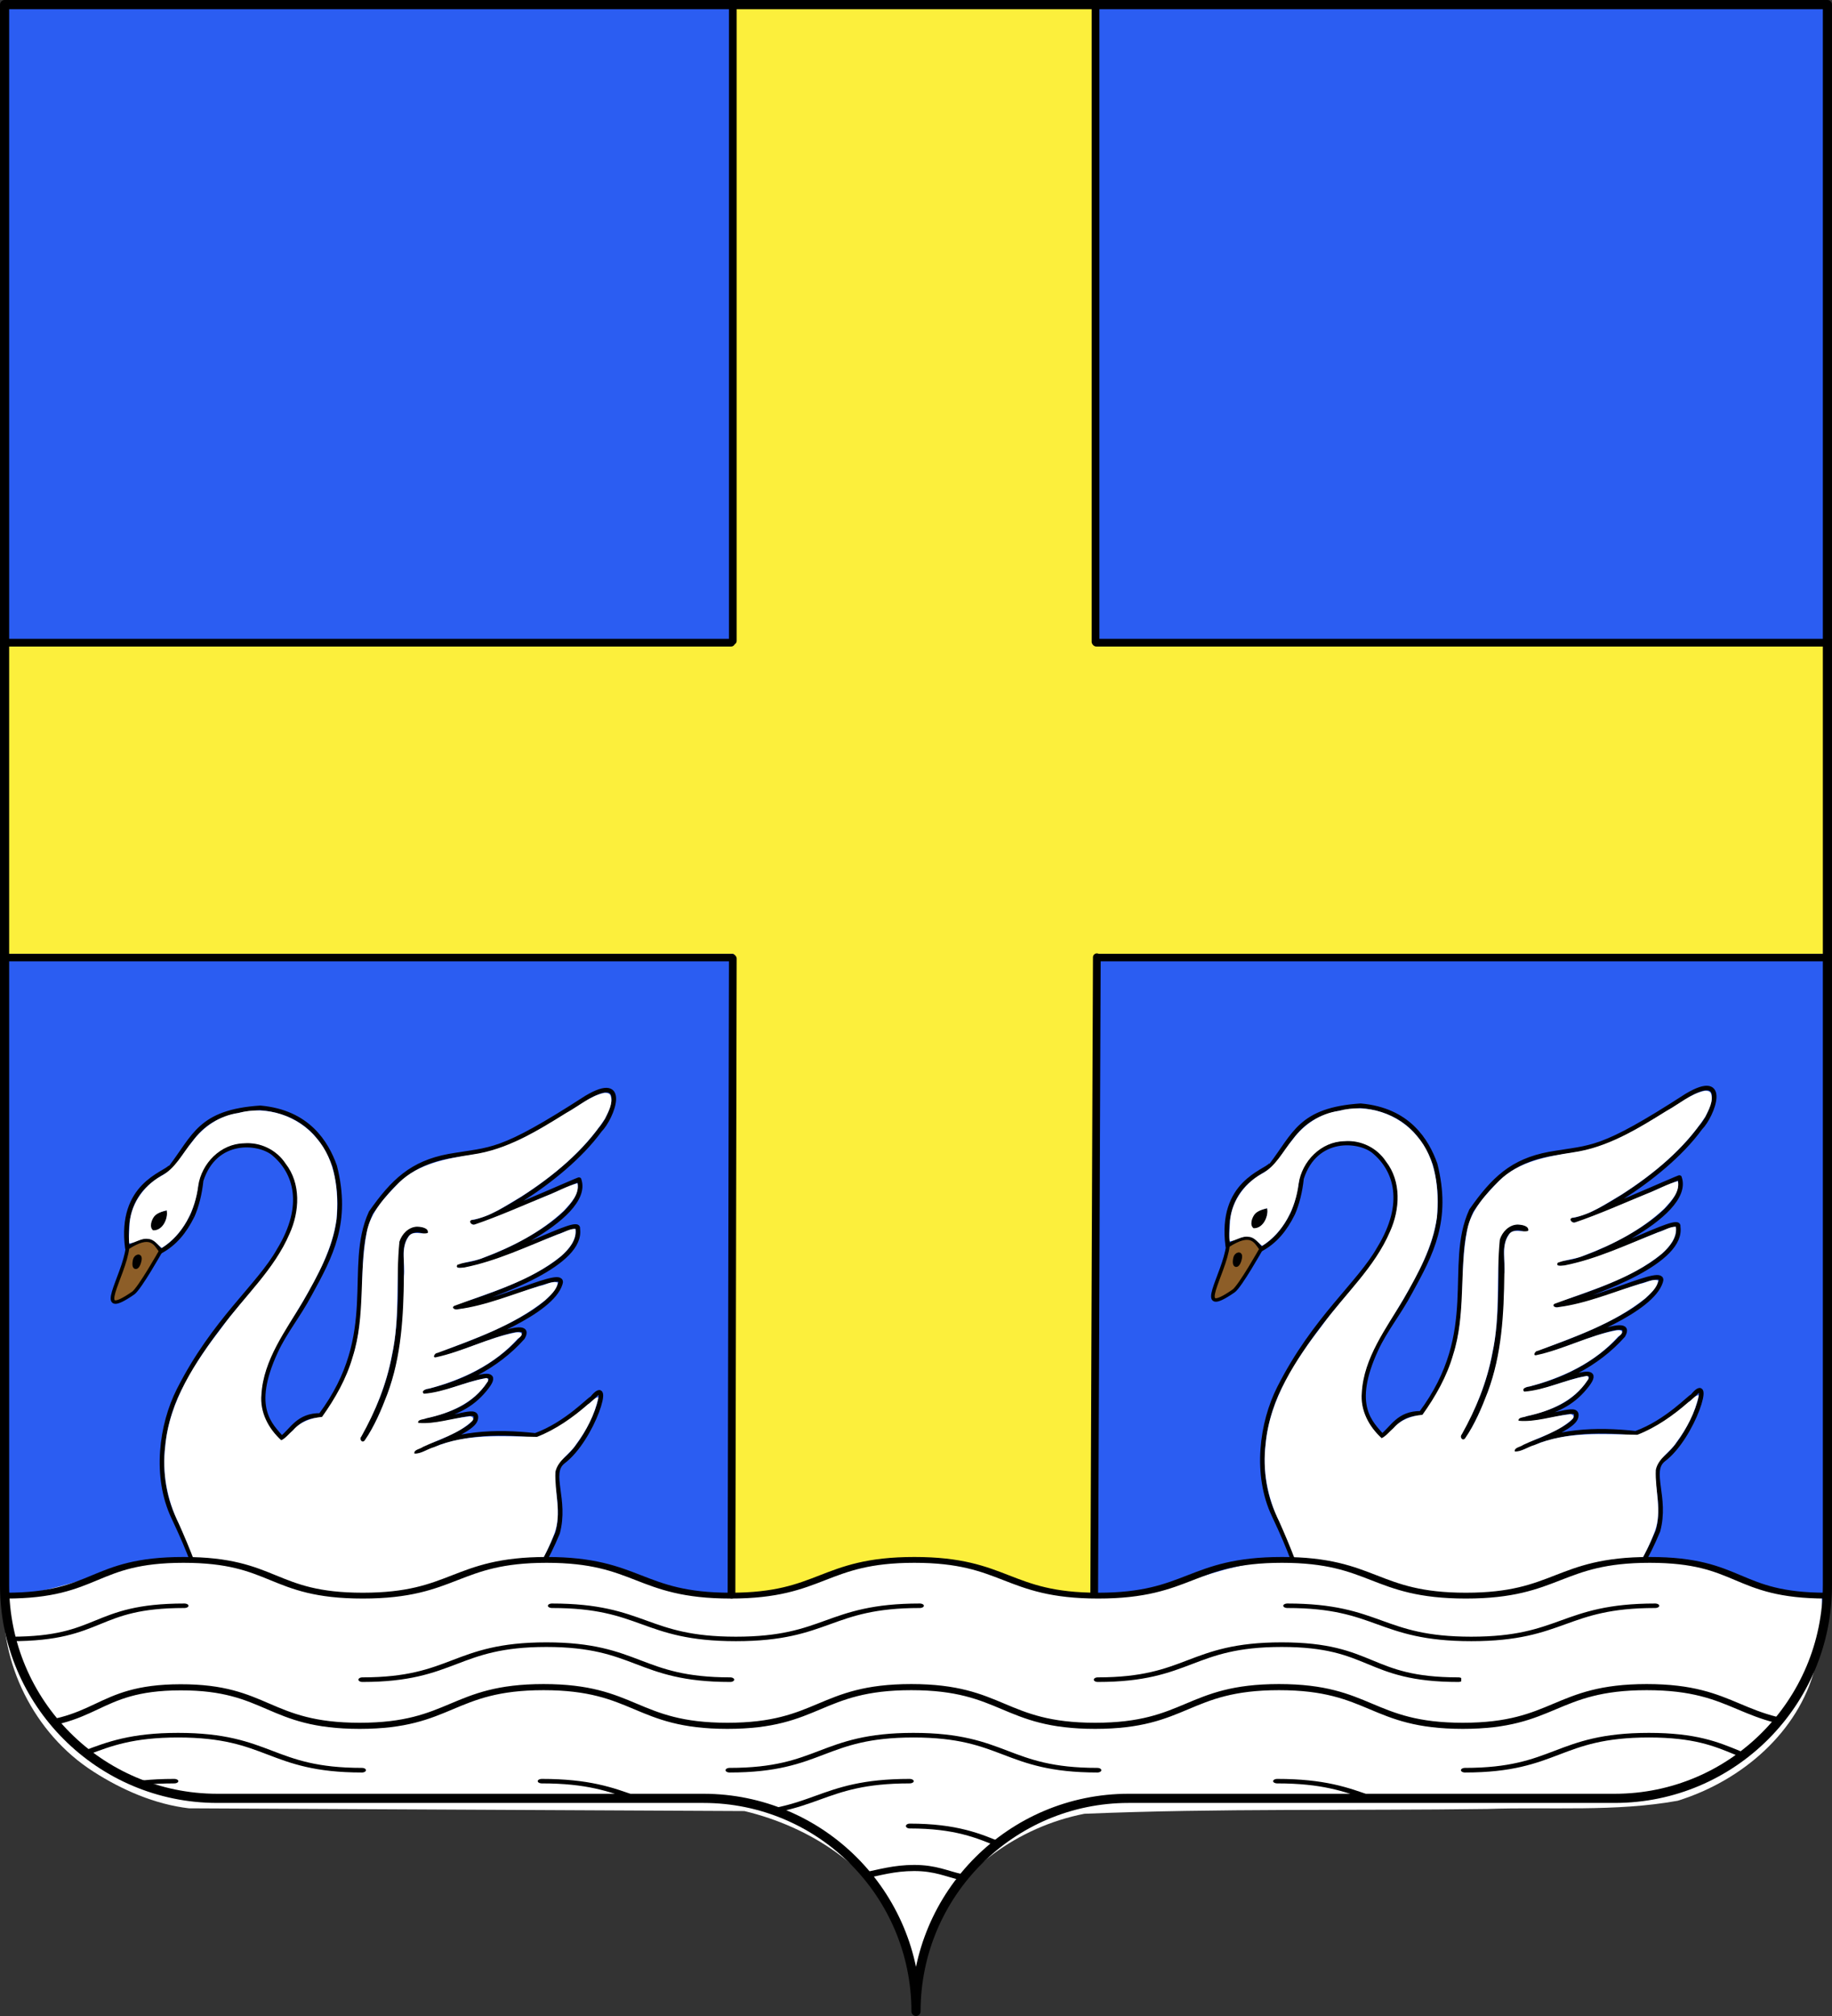
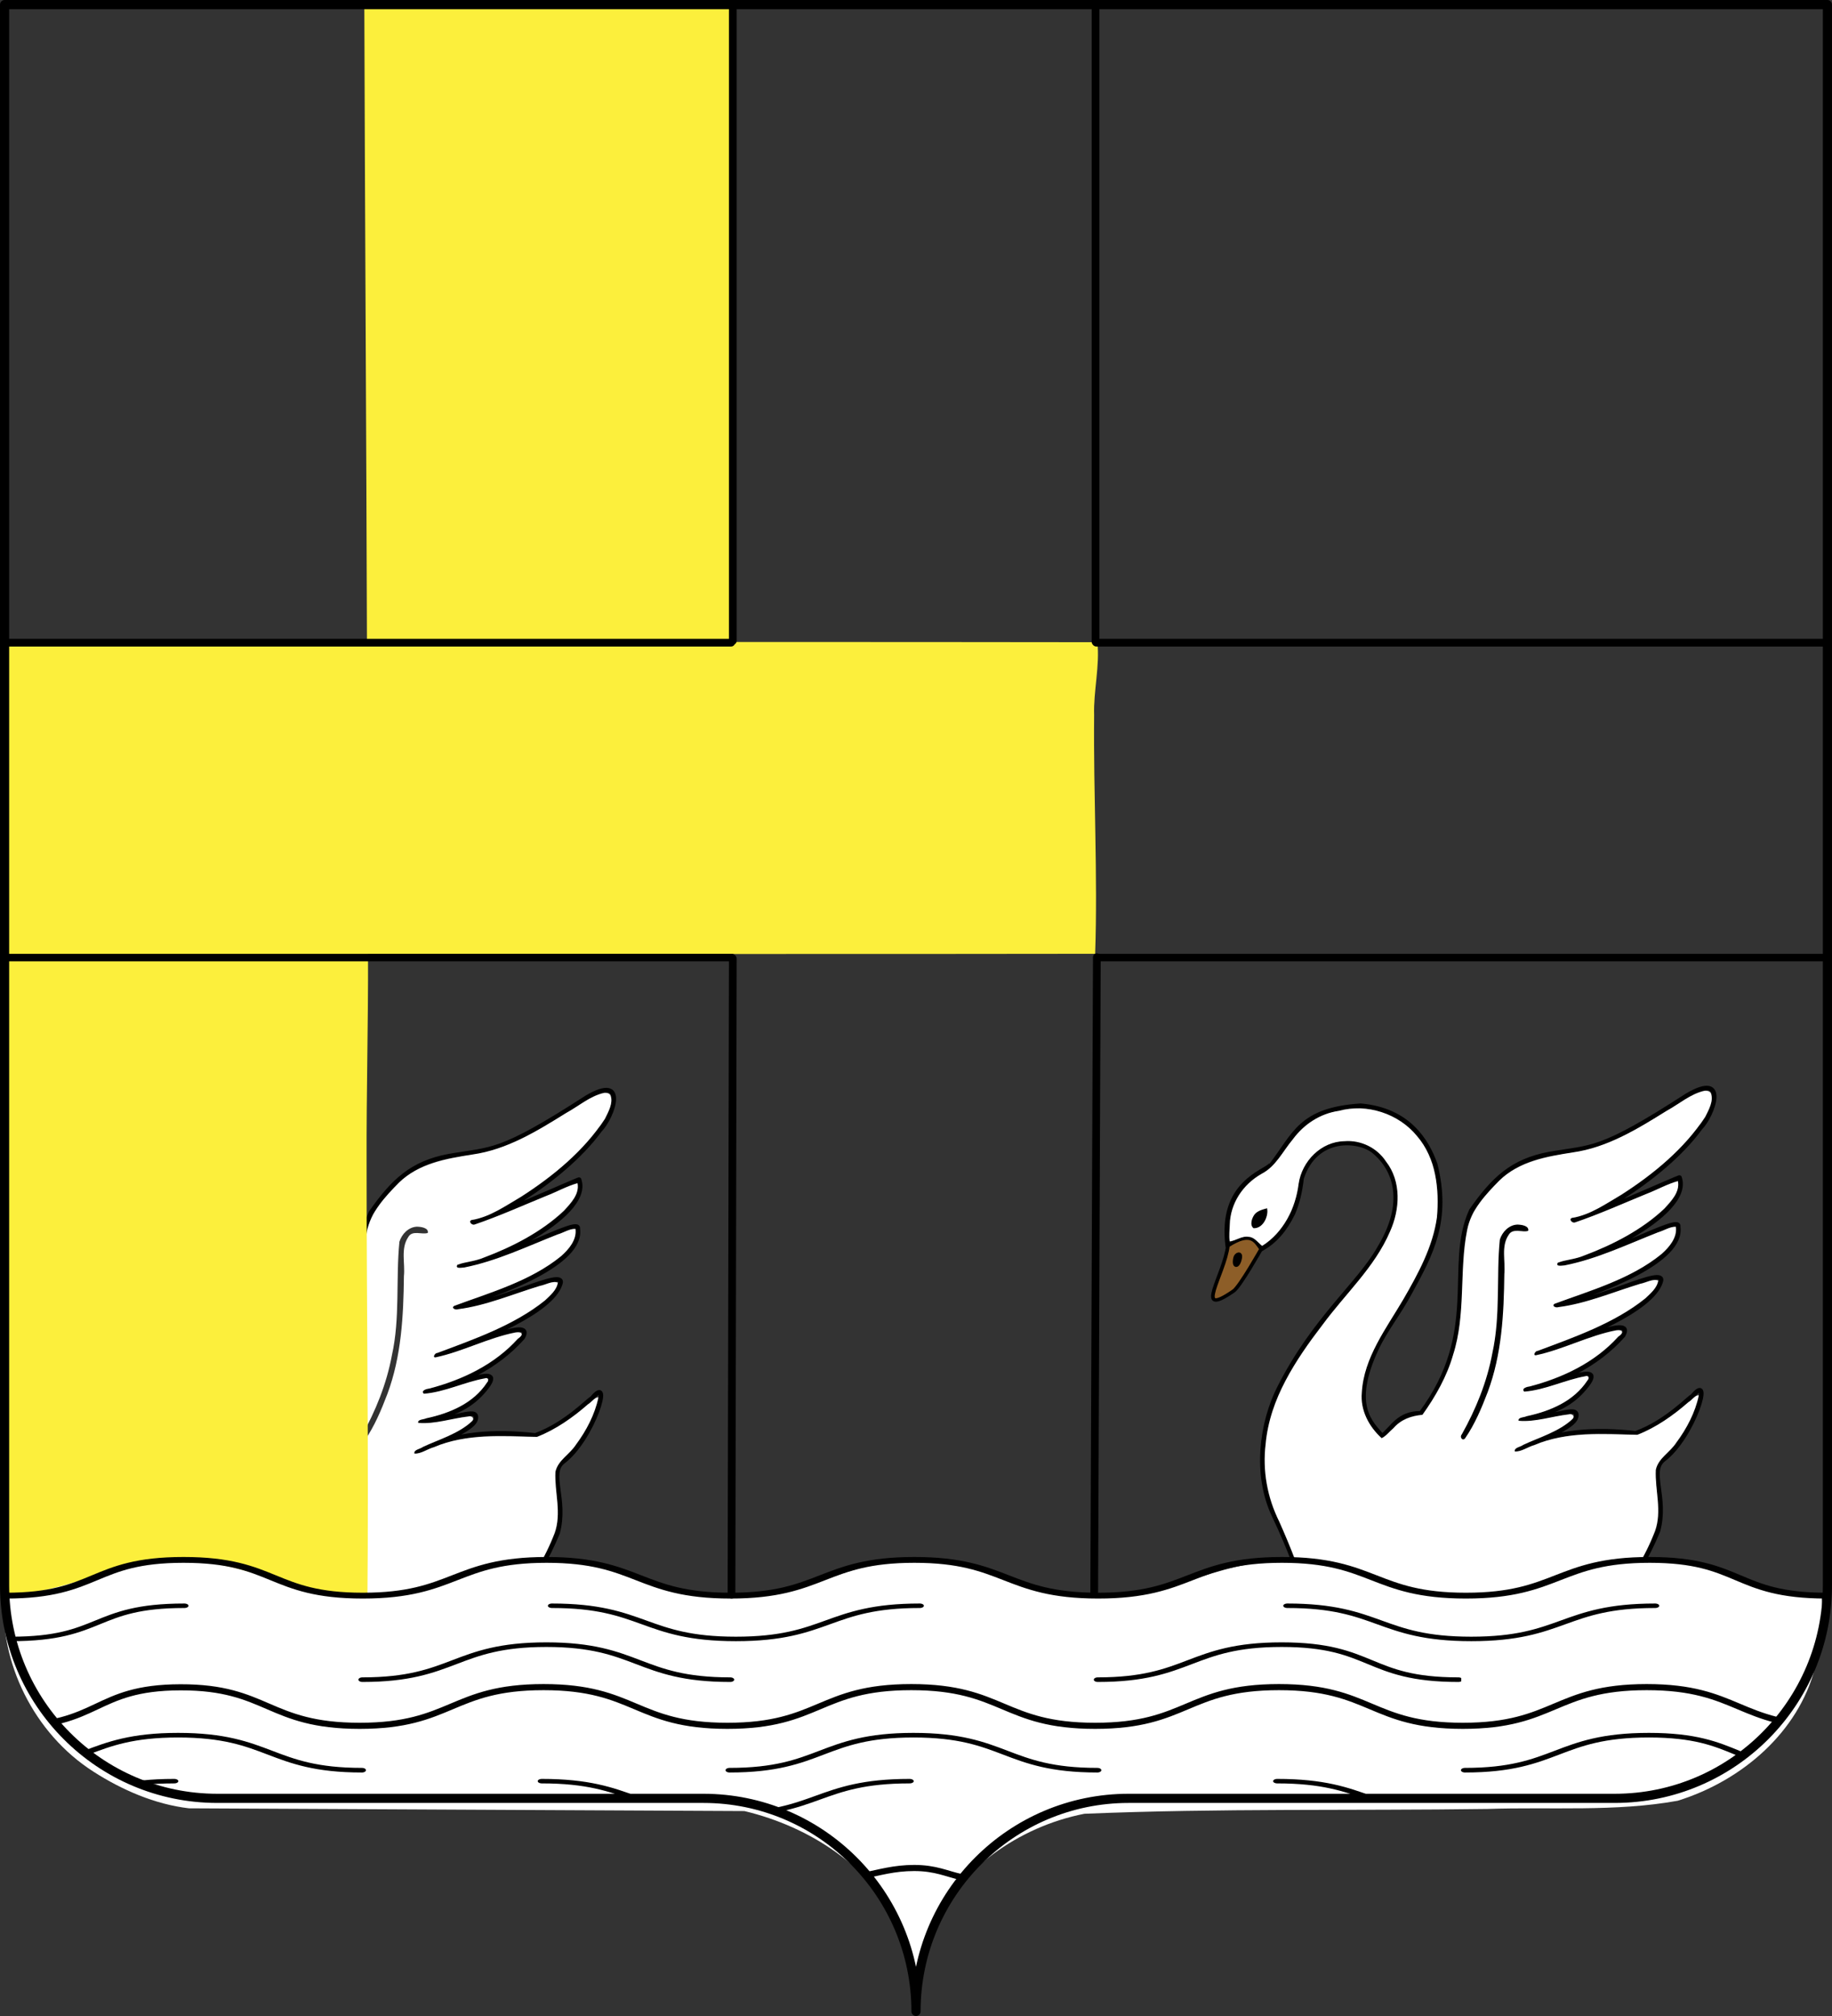
<svg xmlns="http://www.w3.org/2000/svg" width="600" height="660" style="display:inline" version="1.0">
  <rect width="100%" height="100%" fill="#333333" stroke="none" />
  <defs>
    <clipPath id="f" clipPathUnits="userSpaceOnUse">
      <path d="M300 658.5c0-38.504 31.203-69.754 69.65-69.754h159.2c38.447 0 69.65-31.25 69.65-69.753V1.5H1.5v517.493c0 38.504 31.203 69.753 69.65 69.753h159.2c38.447 0 69.65 31.25 69.65 69.754" style="fill:none;stroke:#000;stroke-width:3;stroke-linecap:round;stroke-linejoin:round;stroke-miterlimit:4;stroke-opacity:1;stroke-dasharray:none;stroke-dashoffset:0" />
    </clipPath>
    <clipPath id="b" clipPathUnits="userSpaceOnUse">
      <path d="M300 658.5c0-38.504 31.203-69.754 69.65-69.754h159.2c38.447 0 69.65-31.25 69.65-69.753V1.5H1.5v517.493c0 38.504 31.203 69.753 69.65 69.753h159.2c38.447 0 69.65 31.25 69.65 69.754" style="fill:none;stroke:#000;stroke-width:3;stroke-linecap:round;stroke-linejoin:round;stroke-miterlimit:4;stroke-opacity:1;stroke-dasharray:none;stroke-dashoffset:0" />
    </clipPath>
    <clipPath id="h" clipPathUnits="userSpaceOnUse">
-       <path d="M300 658.5c0-38.504 31.203-69.754 69.65-69.754h159.2c38.447 0 69.65-31.25 69.65-69.753V1.5H1.5v517.493c0 38.504 31.203 69.753 69.65 69.753h159.2c38.447 0 69.65 31.25 69.65 69.754" style="fill:none;stroke:#000;stroke-width:3;stroke-linecap:round;stroke-linejoin:round;stroke-miterlimit:4;stroke-opacity:1;stroke-dasharray:none;stroke-dashoffset:0" />
-     </clipPath>
+       </clipPath>
    <clipPath id="e" clipPathUnits="userSpaceOnUse">
      <path d="M300 658.5c0-38.504 31.203-69.754 69.65-69.754h159.2c38.447 0 69.65-31.25 69.65-69.753V1.5H1.5v517.493c0 38.504 31.203 69.753 69.65 69.753h159.2c38.447 0 69.65 31.25 69.65 69.754" style="fill:none;stroke:#000;stroke-width:3;stroke-linecap:round;stroke-linejoin:round;stroke-miterlimit:4;stroke-opacity:1;stroke-dasharray:none;stroke-dashoffset:0" />
    </clipPath>
    <clipPath id="c" clipPathUnits="userSpaceOnUse">
      <path d="M300 658.5c0-38.504 31.203-69.754 69.65-69.754h159.2c38.447 0 69.65-31.25 69.65-69.753V1.5H1.5v517.493c0 38.504 31.203 69.753 69.65 69.753h159.2c38.447 0 69.65 31.25 69.65 69.754" style="fill:none;stroke:#000;stroke-width:3;stroke-linecap:round;stroke-linejoin:round;stroke-miterlimit:4;stroke-opacity:1;stroke-dasharray:none;stroke-dashoffset:0" />
    </clipPath>
    <clipPath id="g" clipPathUnits="userSpaceOnUse">
      <path d="M178.746 634.748c0-70.903-31.002-128.448-69.201-128.448H-48.628c-38.198 0-69.2-57.544-69.2-128.447v-952.937h593.147v952.937c0 70.903-31.002 128.447-69.2 128.447H247.946c-38.199 0-69.2 57.545-69.2 128.448" style="fill:none;stroke:#000;stroke-width:4.058;stroke-linecap:round;stroke-linejoin:round;stroke-miterlimit:4;stroke-opacity:1;stroke-dasharray:none;stroke-dashoffset:0" />
    </clipPath>
    <clipPath id="d" clipPathUnits="userSpaceOnUse">
      <path d="M301.387 642.825c0-67.182 31.009-121.706 69.217-121.706h158.21c38.208 0 69.218-54.525 69.218-121.707v-902.924H4.742v902.924c0 67.182 31.009 121.707 69.217 121.707h158.21c38.208 0 69.218 54.524 69.218 121.706" style="fill:none;stroke:#000;stroke-width:3.95;stroke-linecap:round;stroke-linejoin:round;stroke-miterlimit:4;stroke-opacity:1;stroke-dasharray:none;stroke-dashoffset:0" />
    </clipPath>
    <linearGradient id="a">
      <stop offset="0" style="stop-color:white;stop-opacity:.314" />
      <stop offset=".19" style="stop-color:white;stop-opacity:.251" />
      <stop offset=".6" style="stop-color:#6b6b6b;stop-opacity:.125" />
      <stop offset="1" style="stop-color:black;stop-opacity:.125" />
    </linearGradient>
  </defs>
  <g style="display:inline">
-     <path d="M300 658.5c0-38.505 31.203-69.754 69.65-69.754h159.2c38.447 0 69.65-31.25 69.65-69.754V1.5H1.5v517.492c0 38.504 31.203 69.754 69.65 69.754h159.2c38.447 0 69.65 31.25 69.65 69.753" style="fill:#2b5df2;fill-opacity:1;fill-rule:nonzero;stroke:none" />
    <g style="display:inline">
      <path d="M403.978 393.467c1.505-3.428 2.501-7.39 2.96-11.794 4.583-14.2 18.889-12.842 23.743-8.793 7.225 6.026 10.734 16.932 1.758 31.658-6.54 11.685-21.202 22.929-32.757 45.728-5.828 11.5-8.112 28.377-1.759 41.77 5.632 11.872 7.81 18.468 10.773 28.141l100.878.107" style="fill:none;stroke:#000;stroke-width:1.5;stroke-linecap:butt;stroke-linejoin:miter;stroke-miterlimit:4;stroke-opacity:1;stroke-dasharray:none;display:inline" transform="translate(19.332 4.07)" />
      <path d="M480.366 398.382c-.518-.478-7.457-3.054-8.134 6.815.72 24.244-.44 40.901-12.312 61.118" style="fill:none;stroke:#000;stroke-width:2;stroke-linecap:round;stroke-linejoin:round;stroke-miterlimit:4;stroke-opacity:1;stroke-dasharray:none" transform="translate(19.332 4.07)" />
      <path d="M235.41 373.35c-4.478 1.073-3.378-9.047-1.114-15.026 2.653-7.006 16.696-10.018 16.696-10.018-.519 9.087-4.142 22.3-15.583 25.044z" style="fill:#000;fill-opacity:1;fill-rule:evenodd;stroke:#000;stroke-width:5.108;stroke-linecap:butt;stroke-linejoin:miter;stroke-miterlimit:4;stroke-opacity:1;stroke-dasharray:none;display:inline" transform="matrix(.233 0 0 .222 356.159 318.883)" />
      <path d="M288.092 354.126c-10.565 22.457-24.462 40.28-44.057 51.502-6.214-6.937-11.365-12.054-20.034-12.522-8.67-.467-25.835 15.163-26.713 8.07-11.58-93.509 52.817-109.204 60.563-119.841" style="fill:none;stroke:#000;stroke-width:6.593;stroke-linecap:butt;stroke-linejoin:miter;stroke-miterlimit:4;stroke-opacity:1;stroke-dasharray:none;display:inline" transform="matrix(.233 0 0 .222 356.159 318.883)" />
      <path d="M396.91 377.553c7.887-10.241 9.53-18.298 29.374-19.623 15.606 1.37 21.67 11.464 24.403 19.127 4.648 18.337-1.333 29.353-8.135 41.77-3.923 7.354-8.22 12.403-11.212 18.907-8.575 18.55-1.582 24.154 1.979 28.36 3.45-2.646 5.344-7.539 12.751-7.474 19.996-26.794 8.214-48.33 16.489-66.394 7.232-10.306 13.378-16.196 25.502-18.467 14.334-2.501 16.342-.572 45.069-19.127 13.99-8.333 8.424 6.496 4.396 10.553-12.956 17.813-40.478 32.043-41.99 30.119 1.382 1.199 35.958-14.508 35.175-13.85 4.461 12.573-33.987 29.364-39.572 28.14 13.973-.789 40.06-16.328 39.132-12.092 1.77 11.268-25.093 21.133-40.232 25.723 13.194-.54 36.55-13.33 34.516-7.695-2.9 9.293-26.115 18.573-40.891 23.524 9.527-1.98 32.996-13.595 28.58-5.936-8.687 9.788-20.578 15.298-32.098 17.807 7.476-.22 28.38-11.12 19.567-.66-4.167 4.974-9.307 8.062-21.325 10.553 11.579-.757 18.815-4.817 18.528-1.443-.159 1.869-1.84 4.244-19.628 11.337 12.886-6.592 26.17-6.959 39.117-5.55 10.274-3.71 18.024-12.277 18.483-12.038 7.134-8.857.408 13.262-9.453 20.665-4.797 3.831 1.196 12.366-1.759 23.304-7.137 17.196-14.95 23.744-14.95 23.744" style="fill:none;stroke:#000;stroke-width:1.5;stroke-linecap:butt;stroke-linejoin:round;stroke-miterlimit:4;stroke-opacity:1;stroke-dasharray:none;display:inline" transform="translate(19.332 4.07)" />
      <path d="M197.352 400.61c-4.713 42.546-49.512 108.483 8.005 66.792 8.987-6.515 38.722-61.861 38.722-61.861-8.003-11.834-14.306-26.852-46.727-4.93z" style="fill:#8d5e28;fill-opacity:1;fill-rule:evenodd;stroke:#000;stroke-width:5.108;stroke-linecap:butt;stroke-linejoin:miter;stroke-miterlimit:4;stroke-opacity:1;stroke-dasharray:none;display:inline" transform="matrix(.233 0 0 .222 356.159 318.883)" />
      <path d="M207.583 418.428c1.197-5.585 8.839-8.842 6.957.835-2.715 13.958-9.999 13.36-6.957-.835z" style="fill:#000;fill-opacity:1;fill-rule:evenodd;stroke:#000;stroke-width:5.108;stroke-linecap:butt;stroke-linejoin:miter;stroke-miterlimit:4;stroke-opacity:1;stroke-dasharray:none;display:inline" transform="matrix(.233 0 0 .222 356.159 318.883)" />
      <path d="M538.979 353.033c-4.646.985-8.435 4.37-12.558 6.613-9.51 5.922-19.344 11.967-30.643 13.559-8.457 1.328-17.623 2.938-24.014 9.18-4.512 4.615-9.36 9.662-10.589 16.26-2.651 13.459-.355 27.618-4.608 40.829-2.044 7.125-5.75 13.623-10.03 19.63-3.563.335-7.089 1.562-9.481 4.362-1.279 1.047-2.453 2.637-3.88 3.287-4.17-3.767-7.023-9.157-6.497-14.916.645-11.48 8.036-21.007 13.624-30.588 4.836-8.334 9.608-17.141 10.974-26.785.778-9.209-.236-19.324-6.506-26.581-6.024-7.38-16.445-10.813-25.685-8.263-6.056.862-11.389 4.419-14.983 9.292-3.33 3.946-5.583 8.915-10.332 11.36-5.974 3.376-10.236 9.722-10.32 16.67-.05 1.78-.301 3.608-.046 5.37 2.012-.13 4.011-1.883 6.24-1.454 1.912.08 3.05 1.998 4.428 2.93 6.918-4.375 10.93-12.304 11.908-20.306 1.103-7.404 7.352-13.818 15.017-13.944 5.383-.443 10.692 2.197 13.586 6.63 5.122 6.54 4.595 15.697 1.331 22.935-5.024 11.746-14.722 20.444-22.15 30.625-8.776 11.426-17.243 24.191-18.576 38.913-1.079 8.698.556 17.571 4.428 25.4 3.658 8.218 6.986 16.596 9.506 25.256 11.54.313 23.274.045 34.888.134 21.774-.044 43.586.09 65.336-.067 5.65-6.558 10.254-14.071 13.328-22.162 2.404-6.512-.02-13.42.291-20.072.805-3.84 4.73-5.786 6.732-8.968 3.4-4.564 6.188-9.848 7.335-15.42-1.21-.146-2.266 1.62-3.372 2.21-4.996 4.364-10.559 8.286-16.733 10.698-11.294-.197-23.084-1.19-33.734 3.367-2.104.556-4.284 2.26-6.42 2.086-.232-1.309 1.998-1.479 2.74-2.13 5.463-2.587 11.66-4.278 16.146-8.482 1.01-.939-.234-1.886-1.252-1.498-5.441.57-10.899 2.563-16.37 2.069-.304-1.2 1.93-1.077 2.627-1.499 7.653-1.612 15.514-4.956 19.904-11.718.717-.638.325-1.811-.693-1.353-6.735 1.213-13.158 4.499-20.005 5.032-1.066-1.065.988-1.631 1.766-1.69 10.836-2.87 21.412-7.85 28.989-16.307 2.089-1.298 1.51-2.397-.664-2.053-8.997 1.706-17.275 6.236-26.21 8.13-1.193.187-.21-1.498.547-1.42 12.193-4.592 24.949-8.973 35.257-17.22 1.682-1.611 3.882-3.399 4.182-5.815-1.85-.673-4.01.78-5.877 1.08-8.882 2.668-17.577 6.445-26.808 7.63-.743.349-2.338-.387-1.252-1.084 12.044-4.499 24.908-8.067 35.044-16.314 2.506-2.222 5.167-5.351 4.685-8.901-1.958-.109-3.927 1.295-5.83 1.812-10.035 3.931-19.977 8.72-30.612 10.823-.732.01-3.03.567-2.236-.872 2.721-1.044 5.844-1.15 8.602-2.352 9.524-3.572 18.876-8.377 26.32-15.394 2.196-2.442 5.136-5.352 4.427-8.956-3.407.864-6.861 2.868-10.295 4.163-7.785 3.177-15.514 6.668-23.452 9.356-.866.3-2.132-1.09-.928-1.499 5.974-.934 11.092-4.65 16.236-7.637 10.524-6.756 20.481-14.965 27.407-25.472 1.115-2.31 2.819-5.122 1.811-7.727-.384-.697-1.28-.832-2.001-.772m-143.23 39.35c.027 2.525-1.725 5.772-4.54 5.635-1.312-1.024-.546-3.287.303-4.45.932-1.229 2.65-1.676 4.148-2.08zm81.752 4.461c1.211-.029 4.086.32 3.656 2.046-1.957.629-5.11-1.038-6.407 1.376-2.517 3.757-.964 8.546-1.401 12.77-.148 13.06-.827 26.294-5.438 38.624-2.003 5.247-4.22 10.56-7.43 15.172-.857 1.007-1.845-.494-1.062-1.309 4.643-8.303 8.258-17.21 9.997-26.601 2.717-12.187 1.245-24.852 2.46-37.17.772-2.477 2.932-4.751 5.625-4.908" style="color:#000;fill:#fff;fill-opacity:1;fill-rule:nonzero;stroke:none;stroke-width:1;marker:none;visibility:visible;display:inline;overflow:visible" transform="translate(19.332 4.07)" />
    </g>
    <g style="display:inline">
      <path d="M403.978 393.467c1.505-3.428 2.501-7.39 2.96-11.794 4.583-14.2 18.889-12.842 23.743-8.793 7.225 6.026 10.734 16.932 1.758 31.658-6.54 11.685-21.202 22.929-32.757 45.728-5.828 11.5-8.112 28.377-1.759 41.77 5.632 11.872 7.81 18.468 10.773 28.141l100.878.107" style="fill:none;stroke:#000;stroke-width:1.5;stroke-linecap:butt;stroke-linejoin:miter;stroke-miterlimit:4;stroke-opacity:1;stroke-dasharray:none;display:inline" transform="translate(-341.062 4.759)" />
-       <path d="M480.366 398.382c-.518-.478-7.457-3.054-8.134 6.815.72 24.244-.44 40.901-12.312 61.118" style="fill:none;stroke:#000;stroke-width:2;stroke-linecap:round;stroke-linejoin:round;stroke-miterlimit:4;stroke-opacity:1;stroke-dasharray:none" transform="translate(-341.062 4.759)" />
      <path d="M235.41 373.35c-4.478 1.073-3.378-9.047-1.114-15.026 2.653-7.006 16.696-10.018 16.696-10.018-.519 9.087-4.142 22.3-15.583 25.044z" style="fill:#000;fill-opacity:1;fill-rule:evenodd;stroke:#000;stroke-width:5.108;stroke-linecap:butt;stroke-linejoin:miter;stroke-miterlimit:4;stroke-opacity:1;stroke-dasharray:none;display:inline" transform="matrix(.233 0 0 .222 -4.235 319.571)" />
      <path d="M288.092 354.126c-10.565 22.457-24.462 40.28-44.057 51.502-6.214-6.937-11.365-12.054-20.034-12.522-8.67-.467-25.835 15.163-26.713 8.07-11.58-93.509 52.817-109.204 60.563-119.841" style="fill:none;stroke:#000;stroke-width:6.593;stroke-linecap:butt;stroke-linejoin:miter;stroke-miterlimit:4;stroke-opacity:1;stroke-dasharray:none;display:inline" transform="matrix(.233 0 0 .222 -4.235 319.571)" />
      <path d="M396.91 377.553c7.887-10.241 9.53-18.298 29.374-19.623 15.606 1.37 21.67 11.464 24.403 19.127 4.648 18.337-1.333 29.353-8.135 41.77-3.923 7.354-8.22 12.403-11.212 18.907-8.575 18.55-1.582 24.154 1.979 28.36 3.45-2.646 5.344-7.539 12.751-7.474 19.996-26.794 8.214-48.33 16.489-66.394 7.232-10.306 13.378-16.196 25.502-18.467 14.334-2.501 16.342-.572 45.069-19.127 13.99-8.333 8.424 6.496 4.396 10.553-12.956 17.813-40.478 32.043-41.99 30.119 1.382 1.199 35.958-14.508 35.175-13.85 4.461 12.573-33.987 29.364-39.572 28.14 13.973-.789 40.06-16.328 39.132-12.092 1.77 11.268-25.093 21.133-40.232 25.723 13.194-.54 36.55-13.33 34.516-7.695-2.9 9.293-26.115 18.573-40.891 23.524 9.527-1.98 32.996-13.595 28.58-5.936-8.687 9.788-20.578 15.298-32.098 17.807 7.476-.22 28.38-11.12 19.567-.66-4.167 4.974-9.307 8.062-21.325 10.553 11.579-.757 18.815-4.817 18.528-1.443-.159 1.869-1.84 4.244-19.628 11.337 12.886-6.592 26.17-6.959 39.117-5.55 10.274-3.71 18.024-12.277 18.483-12.038 7.134-8.857.408 13.262-9.453 20.665-4.797 3.831 1.196 12.366-1.759 23.304-7.137 17.196-14.95 23.744-14.95 23.744" style="fill:none;stroke:#000;stroke-width:1.5;stroke-linecap:butt;stroke-linejoin:round;stroke-miterlimit:4;stroke-opacity:1;stroke-dasharray:none;display:inline" transform="translate(-341.062 4.759)" />
      <path d="M197.352 400.61c-4.713 42.546-49.512 108.483 8.005 66.792 8.987-6.515 38.722-61.861 38.722-61.861-8.003-11.834-14.306-26.852-46.727-4.93z" style="fill:#8d5e28;fill-opacity:1;fill-rule:evenodd;stroke:#000;stroke-width:5.108;stroke-linecap:butt;stroke-linejoin:miter;stroke-miterlimit:4;stroke-opacity:1;stroke-dasharray:none;display:inline" transform="matrix(.233 0 0 .222 -4.235 319.571)" />
      <path d="M207.583 418.428c1.197-5.585 8.839-8.842 6.957.835-2.715 13.958-9.999 13.36-6.957-.835z" style="fill:#000;fill-opacity:1;fill-rule:evenodd;stroke:#000;stroke-width:5.108;stroke-linecap:butt;stroke-linejoin:miter;stroke-miterlimit:4;stroke-opacity:1;stroke-dasharray:none;display:inline" transform="matrix(.233 0 0 .222 -4.235 319.571)" />
      <path d="M538.979 353.033c-4.646.985-8.435 4.37-12.558 6.613-9.51 5.922-19.344 11.967-30.643 13.559-8.457 1.328-17.623 2.938-24.014 9.18-4.512 4.615-9.36 9.662-10.589 16.26-2.651 13.459-.355 27.618-4.608 40.829-2.044 7.125-5.75 13.623-10.03 19.63-3.563.335-7.089 1.562-9.481 4.362-1.279 1.047-2.453 2.637-3.88 3.287-4.17-3.767-7.023-9.157-6.497-14.916.645-11.48 8.036-21.007 13.624-30.588 4.836-8.334 9.608-17.141 10.974-26.785.778-9.209-.236-19.324-6.506-26.581-6.024-7.38-16.445-10.813-25.685-8.263-6.056.862-11.389 4.419-14.983 9.292-3.33 3.946-5.583 8.915-10.332 11.36-5.974 3.376-10.236 9.722-10.32 16.67-.05 1.78-.301 3.608-.046 5.37 2.012-.13 4.011-1.883 6.24-1.454 1.912.08 3.05 1.998 4.428 2.93 6.918-4.375 10.93-12.304 11.908-20.306 1.103-7.404 7.352-13.818 15.017-13.944 5.383-.443 10.692 2.197 13.586 6.63 5.122 6.54 4.595 15.697 1.331 22.935-5.024 11.746-14.722 20.444-22.15 30.625-8.776 11.426-17.243 24.191-18.576 38.913-1.079 8.698.556 17.571 4.428 25.4 3.658 8.218 6.986 16.596 9.506 25.256 11.54.313 23.274.045 34.888.134 21.774-.044 43.586.09 65.336-.067 5.65-6.558 10.254-14.071 13.328-22.162 2.404-6.512-.02-13.42.291-20.072.805-3.84 4.73-5.786 6.732-8.968 3.4-4.564 6.188-9.848 7.335-15.42-1.21-.146-2.266 1.62-3.372 2.21-4.996 4.364-10.559 8.286-16.733 10.698-11.294-.197-23.084-1.19-33.734 3.367-2.104.556-4.284 2.26-6.42 2.086-.232-1.309 1.998-1.479 2.74-2.13 5.463-2.587 11.66-4.278 16.146-8.482 1.01-.939-.234-1.886-1.252-1.498-5.441.57-10.899 2.563-16.37 2.069-.304-1.2 1.93-1.077 2.627-1.499 7.653-1.612 15.514-4.956 19.904-11.718.717-.638.325-1.811-.693-1.353-6.735 1.213-13.158 4.499-20.005 5.032-1.066-1.065.988-1.631 1.766-1.69 10.836-2.87 21.412-7.85 28.989-16.307 2.089-1.298 1.51-2.397-.664-2.053-8.997 1.706-17.275 6.236-26.21 8.13-1.193.187-.21-1.498.547-1.42 12.193-4.592 24.949-8.973 35.257-17.22 1.682-1.611 3.882-3.399 4.182-5.815-1.85-.673-4.01.78-5.877 1.08-8.882 2.668-17.577 6.445-26.808 7.63-.743.349-2.338-.387-1.252-1.084 12.044-4.499 24.908-8.067 35.044-16.314 2.506-2.222 5.167-5.351 4.685-8.901-1.958-.109-3.927 1.295-5.83 1.812-10.035 3.931-19.977 8.72-30.612 10.823-.732.01-3.03.567-2.236-.872 2.721-1.044 5.844-1.15 8.602-2.352 9.524-3.572 18.876-8.377 26.32-15.394 2.196-2.442 5.136-5.352 4.427-8.956-3.407.864-6.861 2.868-10.295 4.163-7.785 3.177-15.514 6.668-23.452 9.356-.866.3-2.132-1.09-.928-1.499 5.974-.934 11.092-4.65 16.236-7.637 10.524-6.756 20.481-14.965 27.407-25.472 1.115-2.31 2.819-5.122 1.811-7.727-.384-.697-1.28-.832-2.001-.772m-143.23 39.35c.027 2.525-1.725 5.772-4.54 5.635-1.312-1.024-.546-3.287.303-4.45.932-1.229 2.65-1.676 4.148-2.08zm81.752 4.461c1.211-.029 4.086.32 3.656 2.046-1.957.629-5.11-1.038-6.407 1.376-2.517 3.757-.964 8.546-1.401 12.77-.148 13.06-.827 26.294-5.438 38.624-2.003 5.247-4.22 10.56-7.43 15.172-.857 1.007-1.845-.494-1.062-1.309 4.643-8.303 8.258-17.21 9.997-26.601 2.717-12.187 1.245-24.852 2.46-37.17.772-2.477 2.932-4.751 5.625-4.908" style="color:#000;fill:#fff;fill-opacity:1;fill-rule:nonzero;stroke:none;stroke-width:1;marker:none;visibility:visible;display:inline;overflow:visible" transform="translate(-341.062 4.759)" />
    </g>
-     <path d="M240.624 1.748c-.166 61.769.022 146.604-.145 208.373-79.048.142-159.869-.018-238.917.124-.875 25.587 1.294 52.657 1.044 78.465.26 7.598-2.287 16.167-1.398 23.542H240.27c0 70.873.354 141.14.354 212.012 13.816 2.655 27.747 7.41 37.972 16.162 9.363 7.305 17.026 23.952 21.733 33.82 3.775 1.346 2.127-11.04 3.675-12.75 9.638-19.265 31.003-33.77 55.38-36.912.478-47.882-.28-96.111-.259-144.127-.08-22.794.549-45.286.468-68.08 79.38-.143 158.762.017 238.143-.125.875-25.587-.584-52.354-.334-78.163-.26-7.597 1.932-16.469 1.043-23.844-79.38-.142-159.826.018-239.207-.124-.167-61.77-.688-146.475-.855-208.244-31.65-.747-49.751-.32-81.66-.534-7.225.223-29.138-.355-36.099.405" style="color:#000;fill:#fcef3c;fill-opacity:1;fill-rule:nonzero;stroke:none;stroke-width:1;marker:none;visibility:visible;display:inline;overflow:visible" />
+     <path d="M240.624 1.748c-.166 61.769.022 146.604-.145 208.373-79.048.142-159.869-.018-238.917.124-.875 25.587 1.294 52.657 1.044 78.465.26 7.598-2.287 16.167-1.398 23.542c0 70.873.354 141.14.354 212.012 13.816 2.655 27.747 7.41 37.972 16.162 9.363 7.305 17.026 23.952 21.733 33.82 3.775 1.346 2.127-11.04 3.675-12.75 9.638-19.265 31.003-33.77 55.38-36.912.478-47.882-.28-96.111-.259-144.127-.08-22.794.549-45.286.468-68.08 79.38-.143 158.762.017 238.143-.125.875-25.587-.584-52.354-.334-78.163-.26-7.597 1.932-16.469 1.043-23.844-79.38-.142-159.826.018-239.207-.124-.167-61.77-.688-146.475-.855-208.244-31.65-.747-49.751-.32-81.66-.534-7.225.223-29.138-.355-36.099.405" style="color:#000;fill:#fcef3c;fill-opacity:1;fill-rule:nonzero;stroke:none;stroke-width:1;marker:none;visibility:visible;display:inline;overflow:visible" />
    <path d="M57.699 511.29c-18.96-.006-37.578 10.318-56.33 11.279-1.652 21.328 9.587 44.933 29.28 57.462 9.238 5.93 20.037 10.663 31.219 11.976l181.937.9c21.742 5.206 40.946 18.16 50.563 36.884 2.501 2.993 2.666 13.762 5.956 15.947 3.525-1.396 2.298-12.4 4.803-14.935 9.036-18.637 28.31-32.755 50.022-37.009 43.965-1.829 88.027-.966 132.031-1.577 20.727-.708 41.848 1.01 62.282-2.686 21.54-6.7 39.553-22.86 44.906-43.293 2.014-7.548 2.929-15.837 2.25-23.32-19.694.203-35.892-13.565-55.85-11.973-20.8-.231-40.034 13.285-60.994 11.874-20.78.54-39.304-12.684-60.237-11.587-20.942-.374-38.87 12.91-59.888 11.6-21.549.493-39.5-13.943-61.256-12.174-19.865.28-38.528 13.229-58.588 12.174-20.468.833-38.329-11.941-58.812-11.543-20.701-1.487-38.512 12.082-59.094 11.457-22.483 1.83-41.729-13.063-64.2-11.457" style="color:#000;fill:#fff;fill-opacity:1;fill-rule:nonzero;stroke:none;stroke-width:1;marker:none;visibility:visible;display:inline;overflow:visible" />
    <path d="M4.303 494.064c29.926 0 27.945-20 57.871-20s28.44 20 58.367 20 29.926-20 59.852-20 29.926 20 59.852 20 29.926-20 59.852-20 29.926 20 59.852 20 29.926-20 59.852-20c29.927 0 29.927 20 59.853 20s29.926-20 59.852-20 27.593 20 57.519 20" clip-path="url(#b)" style="fill:none;stroke:#000;stroke-width:3.258;stroke-linecap:round;stroke-linejoin:round;stroke-miterlimit:4;stroke-opacity:1;stroke-dasharray:none;stroke-dashoffset:0;display:inline" transform="matrix(1.006 0 0 .585 -2.442 233.353)" />
    <path d="M283.371 613.949c4.327-.852 9.46-2.407 16.025-2.407 7.08 0 10.814 1.98 15.348 2.95" style="fill:none;stroke:#000;stroke-width:2;stroke-linecap:round;stroke-linejoin:round;stroke-miterlimit:4;stroke-opacity:1;stroke-dasharray:none;stroke-dashoffset:0;display:inline" />
    <path d="M2.727 565.12c30.107 0 27.76-12.67 56.368-12.73S87.703 565 117.81 565s30.107-12.67 60.215-12.67c30.107 0 30.107 12.67 60.214 12.67 30.108 0 30.108-12.67 60.215-12.67S328.56 565 358.668 565c30.108 0 30.108-12.67 60.215-12.67S448.99 565 479.098 565c30.107 0 30.107-12.67 60.215-12.67 30.107 0 30.107 12.67 60.214 12.67s27.76-12.67 57.867-12.67" clip-path="url(#c)" style="fill:none;stroke:#000;stroke-width:2;stroke-linecap:round;stroke-linejoin:round;stroke-miterlimit:4;stroke-opacity:1;stroke-dasharray:none;stroke-dashoffset:0;display:inline" />
    <path d="M480.188 505.149c29.927 0 29.927-20 59.853-20s27.592 20 57.518 20m-356.78 0c29.927 0 29.927-20 59.853-20s29.926 20 59.852 20m-359.113 0c29.926 0 29.926-20 59.852-20s29.926 20 59.852 20" clip-path="url(#d)" style="fill:none;stroke:#000;stroke-width:2.634;stroke-linecap:round;stroke-linejoin:round;stroke-miterlimit:4;stroke-opacity:1;stroke-dasharray:none;stroke-dashoffset:0;display:inline" transform="matrix(1.006 0 0 .573 -3.271 290.078)" />
    <path d="M480.188 505.149c29.927 0 29.927-20 59.853-20s27.592 20 57.518 20m-356.78 0c29.927 0 29.927-20 59.853-20s29.926 20 59.852 20" clip-path="url(#e)" style="fill:none;stroke:#000;stroke-width:2.634;stroke-linecap:round;stroke-linejoin:round;stroke-miterlimit:4;stroke-opacity:1;stroke-dasharray:none;stroke-dashoffset:0;display:inline" transform="matrix(1.006 0 0 .573 -123.515 260.44)" />
    <path d="M180.928 495.979c29.926 0 29.926 20 59.852 20s29.926-20 59.852-20m119.704 0c29.926 0 29.926 20 59.852 20 29.927 0 29.927-20 59.853-20m-535.204 20c29.926 0 26.46-20 56.386-20" clip-path="url(#f)" style="fill:none;stroke:#000;stroke-width:2.705;stroke-linecap:round;stroke-linejoin:round;stroke-miterlimit:4;stroke-opacity:1;stroke-dasharray:none;stroke-dashoffset:0;display:inline" transform="matrix(1.006 0 0 .543 -1.217 256.38)" />
    <path d="M180.928 495.979c29.926 0 29.926 20 59.852 20s29.926-20 59.852-20m119.704 0c29.926 0 29.926 20 59.852 20 29.927 0 29.927-20 59.853-20m-538.67 20c29.926 0 29.926-20 59.852-20" clip-path="url(#g)" style="fill:none;stroke:#000;stroke-width:2.705;stroke-linecap:round;stroke-linejoin:round;stroke-miterlimit:4;stroke-opacity:1;stroke-dasharray:none;stroke-dashoffset:0;display:inline" transform="matrix(-1.006 0 0 .543 479.907 313.8)" />
    <path d="M300.632 593.316c29.926 0 29.926 20 59.852 20m-359.113 0" clip-path="url(#h)" style="fill:none;stroke:#000;stroke-width:2.505;stroke-linecap:round;stroke-linejoin:round;stroke-miterlimit:4;stroke-opacity:1;stroke-dasharray:none;stroke-dashoffset:0;display:inline" transform="matrix(1.006 0 0 .633 -4.48 222.243)" />
  </g>
  <g style="display:inline">
    <path d="m359.228 313.384-.862 208.492m.431-520.38v208.629" style="fill:none;stroke:#000;stroke-width:2.527;stroke-linecap:round;stroke-linejoin:miter;stroke-miterlimit:4;stroke-opacity:1;stroke-dasharray:none;display:inline" />
    <path d="M359.033 210.393h238.439m-595.998 0H239.46" style="fill:none;stroke:#000;stroke-width:2.527;stroke-linecap:round;stroke-linejoin:round;stroke-miterlimit:4;stroke-opacity:1;stroke-dasharray:none;display:inline" />
    <path d="M359.672 313.495H597.84m-596.107 0h238.022" style="fill:none;stroke:#000;stroke-width:2.455;stroke-linecap:round;stroke-linejoin:miter;stroke-miterlimit:4;stroke-opacity:1;stroke-dasharray:none;display:inline" />
    <path d="m240.003 313.815-.431 208.232m.43-520.928v208.698" style="fill:none;stroke:#000;stroke-width:2.527;stroke-linecap:round;stroke-linejoin:round;stroke-miterlimit:4;stroke-opacity:1;stroke-dasharray:none;display:inline" />
  </g>
  <g style="display:inline">
    <path d="M300 658.5c0-38.504 31.203-69.754 69.65-69.754h159.2c38.447 0 69.65-31.25 69.65-69.753V1.5H1.5v517.493c0 38.504 31.203 69.753 69.65 69.753h159.2c38.447 0 69.65 31.25 69.65 69.754" style="fill:none;stroke:#000;stroke-width:3;stroke-linecap:round;stroke-linejoin:round;stroke-miterlimit:4;stroke-opacity:1;stroke-dasharray:none;stroke-dashoffset:0" />
  </g>
</svg>